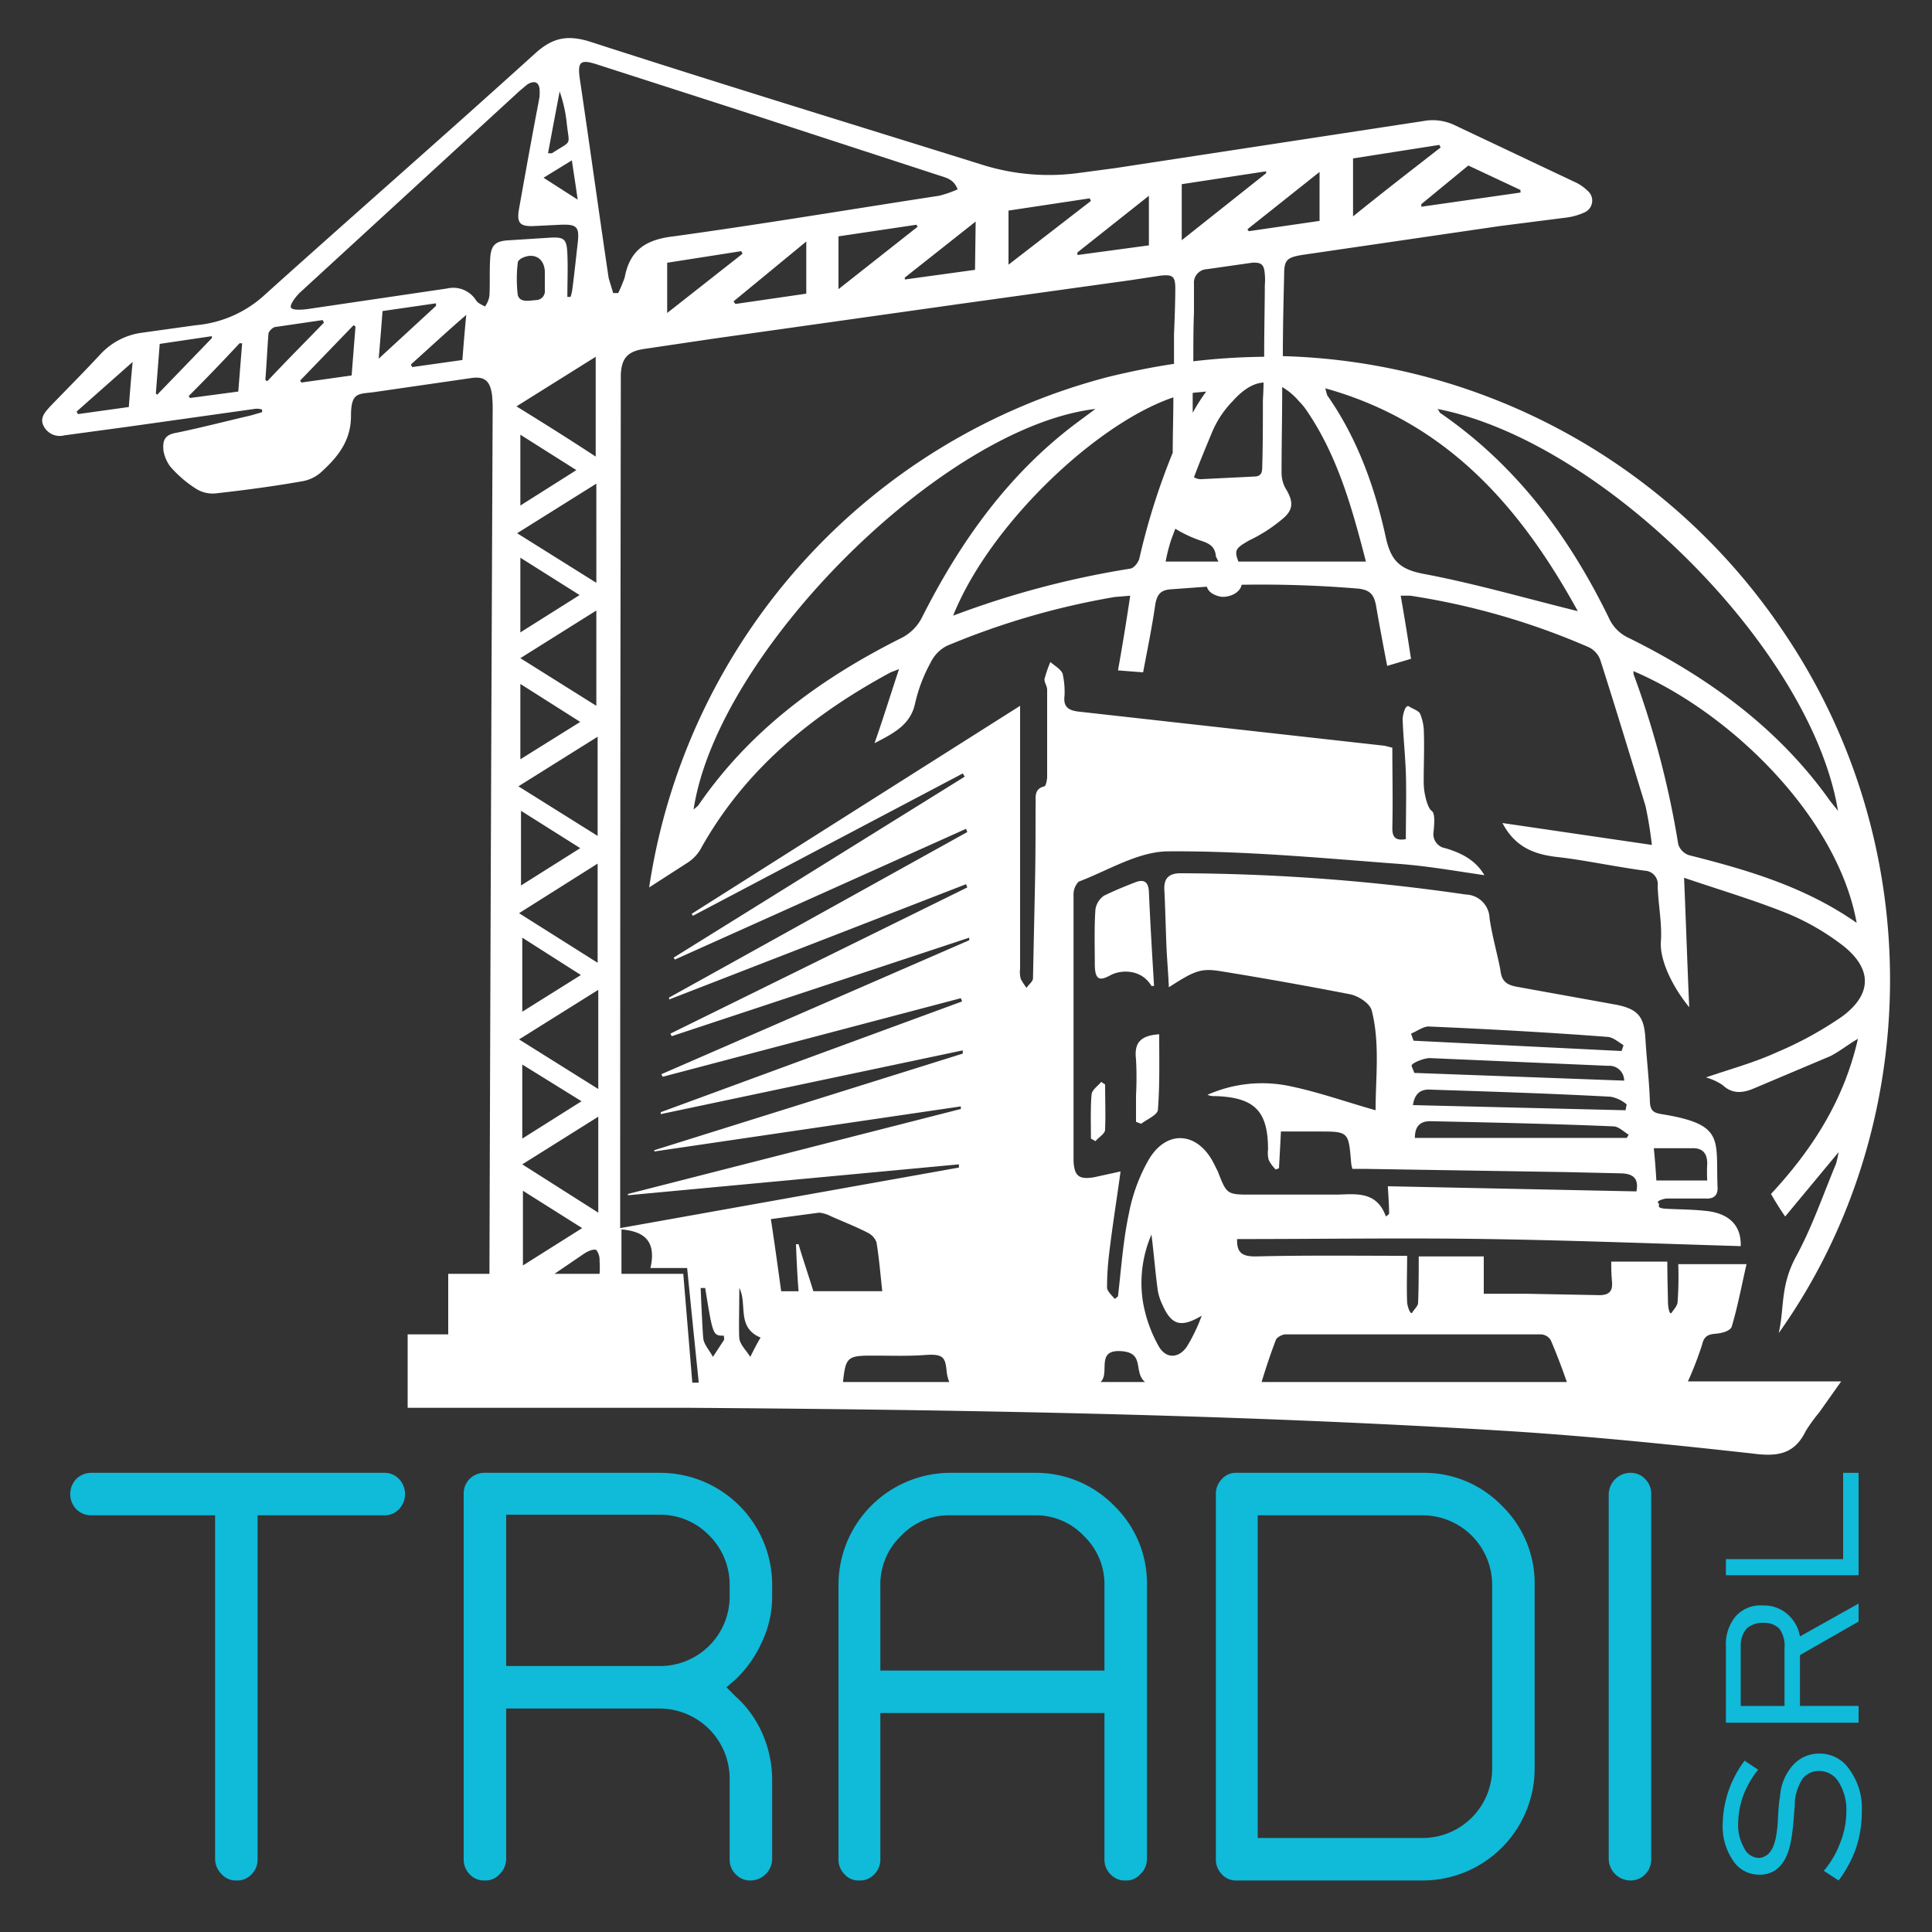
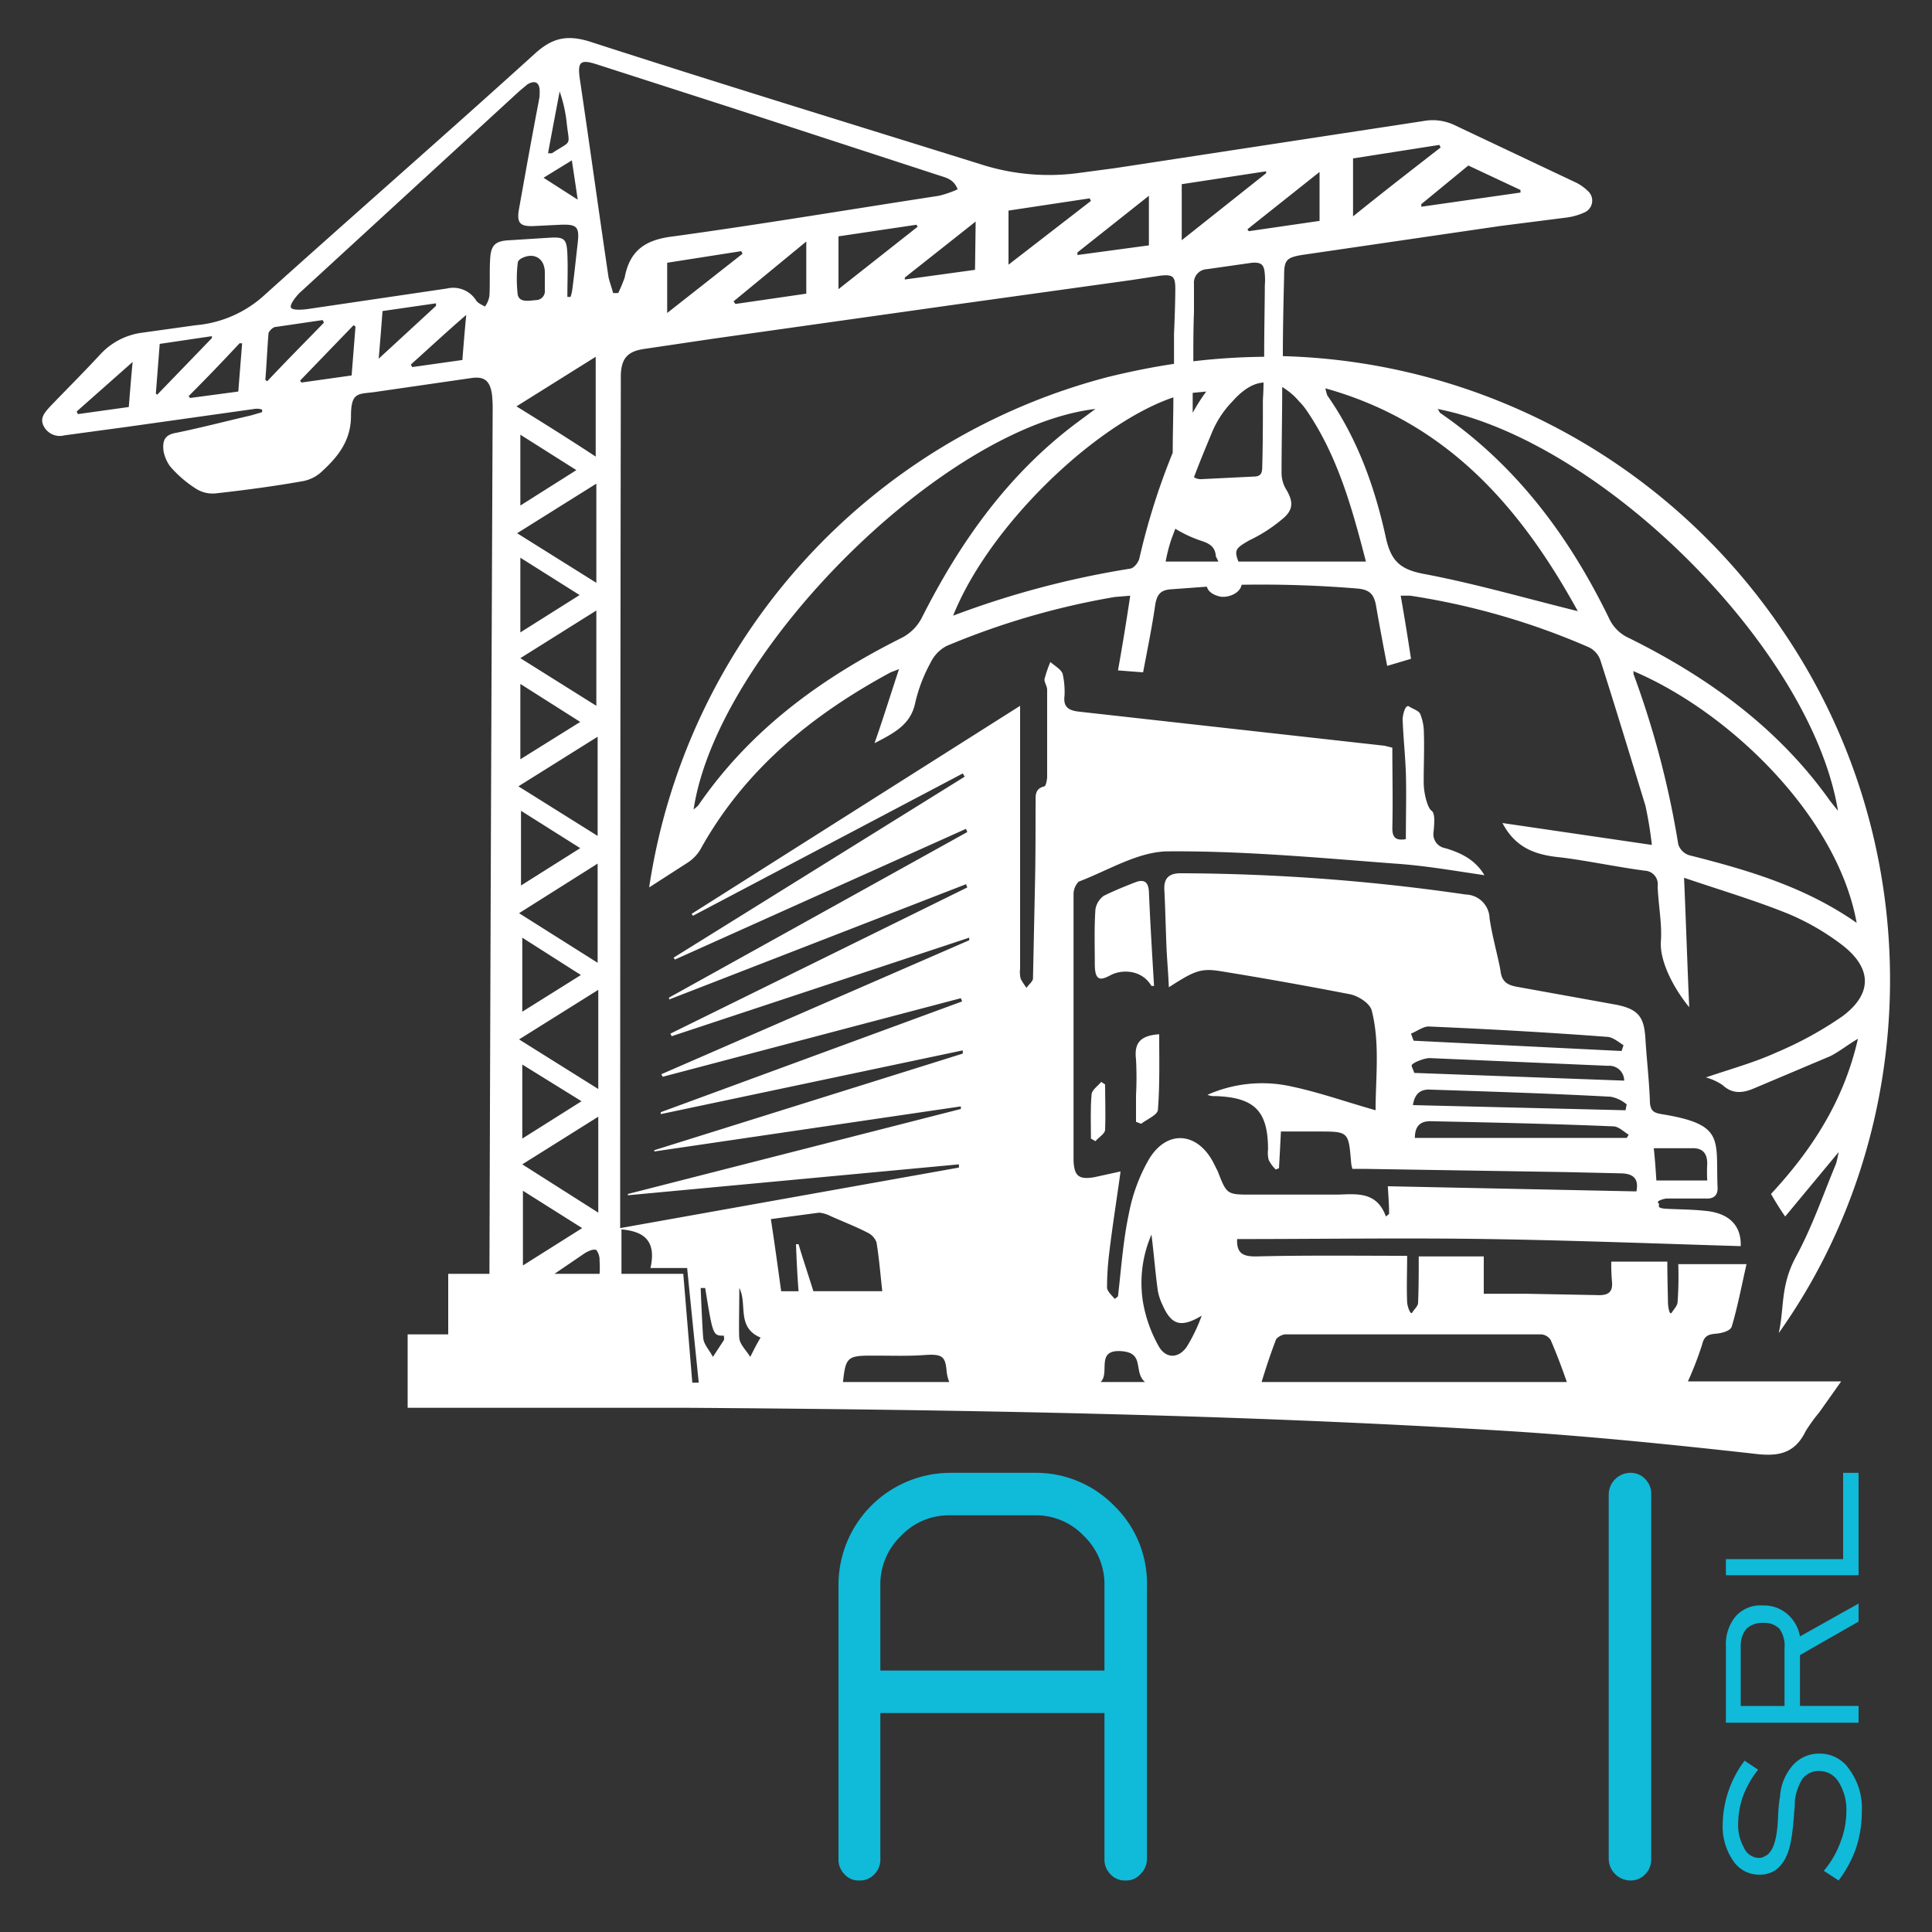
<svg xmlns="http://www.w3.org/2000/svg" id="Livello_1" data-name="Livello 1" viewBox="0 0 300 300">
  <rect x="0" y="0" width="300" height="300" fill="#333333" stroke="none" />
  <defs>
    <style>.cls-1{fill:#fff;}.cls-2{fill:#10bad9;}</style>
  </defs>
  <path class="cls-1" d="M264.3,208.8c.3-1.3.9-1.6,2.1-1.7s2.3-.5,2.5-1.1c.9-3,1.5-6.2,2.3-9.7H260.6a55.1,55.1,0,0,1-.1,5.8c0,.6-.5,1.1-.9,1.7s-.6-1.1-.6-1.6-.1-4-.1-6.3h-8.7a29.1,29.1,0,0,0,.1,3c.2,1.8-.6,2.3-2.4,2.2l-10.6-.2h-6.9v-5.8H220.3c0,2.4,0,4.8-.1,7.2,0,.5-.6,1-.9,1.5s-.8-1.1-.8-1.6c-.1-2.4,0-4.7,0-7.2-8,0-15.8-.1-23.5.1-1.9,0-3-.4-2.9-2.7,13,0,26-.2,39,0s26,.7,39.2,1.1c.1-3.3-1.9-5.2-5.7-5.5-1.9-.2-3.9-.2-5.8-.3s-.9-.6-1.3-.9.9-.7,1.4-.7h5.9c1.2.1,2-.4,1.9-1.8-.3-7.4,1.2-9.7-8.7-11.3-1.2-.2-1.7-.5-1.8-1.8-.1-3.3-.5-6.6-.7-9.9s-1-4.6-4.6-5.3l-15.5-2.8c-1.5-.3-2.2-.9-2.4-2.4s-1.3-5.4-1.7-8.2a3.8,3.8,0,0,0-3.7-3.7,313.4,313.4,0,0,0-44.3-3.3c-1.9,0-2.6.9-2.5,2.6s.2,5.4.3,8.1.3,4.6.4,7c3.9-2.5,4.9-3,8-2.5,6.8,1.1,13.5,2.3,20.2,3.6,1.3.3,3,1.4,3.3,2.5,1.3,5.1.6,10.4.6,15.5-4.6-1.3-8.8-2.8-13.1-3.7a20.9,20.9,0,0,0-13,1.3,2.5,2.5,0,0,0,1.2.2c6.1.2,8.2,2.3,8.2,8.3a4.3,4.3,0,0,0,.1,1.6,5.3,5.3,0,0,0,1.1,1.5l.5-.2c.1-1.8.2-3.6.3-5.7h5.8c4.7,0,4.7,0,5.1,4.8a4.4,4.4,0,0,0,.2,1h1.8l31.3.5,8.8.2c1.7.1,2.6.8,2.2,2.8l-38.6-.8c.1,1.7.2,3,.2,4.3l-.5.4c-1.4-3.9-4.5-3.5-7.5-3.4H194.4c-3.9,0-3.9,0-5.3-3.6l-.6-1.2c-2.5-5-7.4-5.4-10.2-.5a27,27,0,0,0-3,8.2c-.9,4.2-1.2,8.6-1.7,12.9l-.5.4c-.4-.5-1.1-1.1-1.2-1.7a43.6,43.6,0,0,1,.3-5.1c.5-4.3,1.2-8.6,1.8-13l-4.1.9c-2.4.4-3.1-.2-3.2-2.6V138.8a2.8,2.8,0,0,1,.8-1.9c4.5-1.7,9.1-4.6,13.7-4.7,11.8-.1,23.6,1,35.4,1.9,4.6.3,9.1,1.1,13.9,1.8-1.4-2.4-3.7-3.5-6.1-4.2a2.2,2.2,0,0,1-1.8-2.5c.1-1.1.3-2.9-.3-3.3s-1.1-2.4-1.2-3.7.1-5.6,0-8.4a7.7,7.7,0,0,0-.6-3c-.3-.5-1.1-.7-1.7-1.1s-1,1.4-1,2c.1,2.8.4,5.5.5,8.3s0,6.9,0,10.3c-1.7.3-2.1-.4-2.1-1.7.1-4.2,0-8.4,0-12.5l-1.2-.3-47.5-5.3c-1.8-.2-2.4-.9-2.2-2.5a12.7,12.7,0,0,0-.3-3.4c-.3-.7-1.2-1.2-1.9-1.8a19.9,19.9,0,0,0-.9,2.6c-.1.5.4,1.1.4,1.7v13.5c0,.5-.2,1.4-.4,1.5-1.8.4-1.3,1.9-1.4,3,0,4.3,0,8.5-.1,12.7l-.3,14.2c-.1.5-.7.9-1,1.4a11,11,0,0,1-.9-1.4,4.3,4.3,0,0,1-.1-1.6V109.6l-51,32.3.2.3,41.9-22.1.3.5-45.2,28.1.2.3L150,128.7l.2.5-46.3,25.7v.3l46.1-17.9.2.5-46.1,22.7.2.4,46.2-15.3v.4l-47.8,20.8.2.4L149.2,155l.2.5-46.8,17.2v.3l46.9-9.9v.5l-47.9,15v.2l47.6-7v.4L97.5,185.4v.2l51.4-4.8v.5l-52.6,9.4q0-65.5.1-131.1V58.2c.1-2.5,1-3.6,3.5-4l10.8-1.6L149,47.2l26.6-3.7,4.6-.7c1.9-.2,2.3.1,2.3,2s-.1,4.8-.2,7.1v4.6c-3.4.5-6.8,1.2-10.1,2a96.7,96.7,0,0,0-71.4,79.3l5.9-3.8a6.4,6.4,0,0,0,2-2c6.9-12.5,17.4-21,29.6-27.6l1.3-.5c-1.3,3.9-2.4,7.5-3.8,11.5,3.1-1.6,5.6-2.9,6.3-6.2a24.1,24.1,0,0,1,2.4-6.3,5.7,5.7,0,0,1,2.5-2.6,118.4,118.4,0,0,1,26.1-7.6l2.4-.2c-.6,4-1.2,7.7-1.9,11.6l3.9.3c.7-3.7,1.4-7.1,1.9-10.6.3-1.6.9-2.2,2.5-2.3l5.5-.4c.2.7.8,1.2,1.9,1.5s3.2-.3,3.5-1.8c6.1-.1,12.1.1,18.1.6,1.9.2,2.5,1,2.8,2.8s1.1,6.1,1.7,9.2l3.7-1.1c-.5-3.3-1-6.4-1.6-9.8H219a111.3,111.3,0,0,1,27.7,8,3.5,3.5,0,0,1,1.8,2c2.4,7.5,4.7,15.1,7,22.6a59.7,59.7,0,0,1,1,6.1l-23.2-3.4c2,3.8,5,4.9,8.7,5.3s8.9,1.5,13.4,2.1a2.1,2.1,0,0,1,2,2.4c.1,2.9.7,5.8.5,8.6s1.7,6.9,4.4,10.2c-.3-6.8-.5-13.2-.8-20.1,5.6,1.9,11,3.5,16.2,5.6a38.2,38.2,0,0,1,8.3,4.8c4.7,3.6,4.8,7.6.1,11.1a56.1,56.1,0,0,1-10.2,5.6c-3.5,1.6-7.2,2.6-11,3.9a8.9,8.9,0,0,1,2.6,1.2c1.6,1.5,3.3,1.2,5.1.4l11.6-4.9c1.4-.7,2.6-1.7,4.3-2.7-2.2,9.7-7.2,17.3-13.5,24.1.7,1.2,1.3,2.2,2.2,3.5l8.3-10a17.2,17.2,0,0,1-.4,1.8c-2,4.8-3.7,9.8-6.2,14.4s-1.8,8-2.7,11.9c22.2-31.2,23.6-75.1.8-108.8a96.8,96.8,0,0,0-77.8-42.9c0-4.2.1-8.4.2-12.6,0-2.3.4-2.7,2.7-3.1l30.8-4.5,10.2-1.3a9.6,9.6,0,0,0,2.9-.8,2,2,0,0,0,.5-3.4,7,7,0,0,0-2.1-1.4l-18.6-8.8a7.9,7.9,0,0,0-4.8-.6l-47.8,7.3-6,.8a34.5,34.5,0,0,1-14.3-1.2c-20.5-6.4-41.1-12.7-61.5-19.3-3.4-1-5.6-.5-8.2,1.8-13.9,12.6-28,24.9-42,37.5a18.1,18.1,0,0,1-10.8,4.8l-8.6,1.2A10.7,10.7,0,0,0,15.6,55c-2.5,2.7-5.2,5.4-7.8,8.1-.8.9-1.7,1.8-1,3.1A2.8,2.8,0,0,0,10,67.6l9.6-1.3,19.9-2.8a2.5,2.5,0,0,1,1.2.1V64l-1.7.5c-3.9.9-7.7,1.9-11.6,2.7-1.9.3-2.2,1.3-2,2.9a6,6,0,0,0,1,2.3,18,18,0,0,0,3.9,3.4,4.8,4.8,0,0,0,3.3.8c4.5-.5,9-1.1,13.5-1.9a5.9,5.9,0,0,0,3-1.6c2.5-2.3,4.4-4.8,4.4-8.5s1.1-3.4,3.5-3.7l15.2-2.2c2.1-.3,2.9.5,3.2,2.6a20.9,20.9,0,0,1,.1,2.5q-.3,67.1-.5,134H69.6v9.4H63.3v11.4h43.3c42.5.3,85,1,127.4,3.6,12.7.8,25.5,2.1,38.1,3.5,3.8.5,6.5.2,8.3-3.5a26.4,26.4,0,0,1,2.1-2.9l3.4-4.8H262.1A52.4,52.4,0,0,0,264.3,208.8Zm-1.7-30.5c1.7-.1,2.5.7,2.5,2.4a22.5,22.5,0,0,0,0,2.6h-7.9c-.1-1.6-.2-3.1-.4-5ZM222,159.4c9.2.4,18.3.9,27.5,1.6.9,0,1.8.8,2.6,1.3l-.3.9-32.3-1.6-.4-1.1C220.1,160.1,221.1,159.3,222,159.4Zm0,4.9,27.7,1.2a2.3,2.3,0,0,1,2.5,2.3l-32.6-1.2c-.1-.4-.3-.7-.4-1.1S221.1,164.3,222,164.3Zm.2,4.9c9.3.3,18.6.6,27.9,1.1a5.3,5.3,0,0,1,2.5,1.2c-.1.3-.1.6-.2.9l-33-.8C219.7,169.6,220.8,169.1,222.2,169.2Zm30.4,7.5H219.7c0-2,1-2.6,2.4-2.6,9.4.2,18.9.4,28.4.8.8,0,1.6.8,2.4,1.3ZM143.1,96a7.2,7.2,0,0,1-3,3c-12.6,6.3-23.6,14.3-31.7,26.1l-.7.6c3.7-24.5,38.7-59.4,62.4-62.2L167,65.8C156.4,73.8,149,84.3,143.1,96Zm33.8-9.2c-.2.6-.8,1.4-1.4,1.5A139.9,139.9,0,0,0,148,95.6c5.6-14,22.1-29.8,34.2-33.9,0,2.9-.1,5.7-.1,8.6A105.4,105.4,0,0,0,176.9,86.8Zm9.7-12.4a1.9,1.9,0,0,1-1.2-.3c.9-2.4,1.9-4.8,2.9-7.2a15.5,15.5,0,0,1,3.1-4.6c1.6-1.8,3.2-2.8,4.8-2.9,0,1.4-.1,2.5-.1,2.9,0,3.4,0,6.7-.1,10.1,0,.9-.1,1.6-1.3,1.6Zm.7-13.6a30.2,30.2,0,0,0-2.1,3.3V61Zm-2-4.7c0-2.6,0-5.1.1-7.6V44.1a2.1,2.1,0,0,1,2-2.3l7-1c1.5-.1,1.9.3,2,1.8a9.6,9.6,0,0,1,0,1.7c0,2.4-.1,7.1-.1,11.1A101.5,101.5,0,0,0,185.3,56.1Zm77,76.7a2.6,2.6,0,0,1-1.7-1.7,141.5,141.5,0,0,0-6.9-26.3c-.1-.2,0-.4-.1-.6,14.9,6.3,31.7,22.5,34.7,39.1C280.3,137.7,271.4,135.1,262.3,132.8Zm23.1-6.9-1.2-1.5c-8-11.3-18.9-19.2-31.2-25.3a6.2,6.2,0,0,1-3.2-3.2c-6.2-12.7-14.4-23.7-26.2-31.8-.1-.1-.1-.3-.4-.6C248.9,68.5,281.3,100.9,285.4,125.9ZM245,94.9c-8.1-2-16-4.3-24-5.8-3.6-.7-5-2-5.8-5.6-1.7-7.8-4.4-15.4-9.1-22.1a11,11,0,0,1-.3-1.1C224.8,65.6,236.2,78.9,245,94.9ZM201.7,62.3a10.1,10.1,0,0,1,1.3,1.6c4.8,7.1,7,15.2,9.1,23.3H192.3c-.7-1.8-.4-2.1,1.7-3.3a23.7,23.7,0,0,0,5-3.2c1.9-1.5,1.9-2.8.6-4.9a5,5,0,0,1-.6-2.4c0-4.4.1-8.8.1-13.3A10.2,10.2,0,0,1,201.7,62.3ZM228,25.7l8.1,3.8v.4l-15.4,2.2v-.4Zm-17.9-1.1,13.4-2.1.2.4c-4.5,3.5-8.9,6.9-13.6,10.7Zm-5.2,9.7-11,1.6-.2-.3,11.2-8.9Zm-21.4-5.7,13.1-2v.3L183.5,37.3ZM186.6,84c1.2.4,2.1.9,2.2,2.4l.4.8H181a25.8,25.8,0,0,1,.9-3.5l.6-1.6A19.2,19.2,0,0,0,186.6,84Zm-8.2-53.6v7.7l-11.1,1.5v-.4Zm-21.8,2.3,12.6-1.9.2.4-12.8,9.9ZM20,63.2l-7.9,1.1-.2-.4,8.7-7.7C20.4,58.1,20.2,60.7,20,63.2Zm4.2-2.1.6-7.7,8.1-1.2v.3l-8.5,8.8ZM37,60.8l-7.5,1-.2-.3c2.7-2.7,5.3-5.4,7.9-8.2h.4Zm66.6-12.2V40.8L115.1,39l.2.4Zm21.6-3-11,1.6-.3-.4,11.3-9.3Zm26.2-3.7-10.9,1.5v-.3l11-8.7Zm-21.2,3V36.7l12.1-1.8.2.3ZM93,10.1l20.5,6.6,32.2,10.5c1.2.4,2.4.6,3,2.2a16.6,16.6,0,0,1-2.9,1c-13.7,2.1-27.4,4.4-41.2,6.3-4.3.5-6.8,2.1-7.6,6.4a24.4,24.4,0,0,1-1,2.4h-.8c-.2-.8-.5-1.6-.7-2.4C93,33,91.6,22.8,90.1,12.7,89.6,9.5,90,9.1,93,10.1ZM84.6,45a1.4,1.4,0,0,1-1.4,1.6c-1.1.1-2.5.4-2.8-.8a20.9,20.9,0,0,1,0-5c0-.3.4-.6.6-.7,2-1,3.6.1,3.6,2.2v1h0Zm7.9,10.4V70.9c-4.1-2.7-8.1-5.2-12.3-7.8ZM89.5,73l-8.7,5.5v-11Zm3.1,2.1V90.5L80.3,82.8ZM80.8,102.2l11.8-7.4v14.8Zm9.3,9.9-9.3,5.8V106.2ZM80.8,98.2V86.6L90,92.4Zm12,16.2v15.4l-12.3-7.7Zm-2.7,17.3-9.2,5.8V125.9Zm2.7,2.4v15.4l-12.2-7.7Zm-2.6,17.3-9.1,5.7V145.6Zm2.7,2.3v15.4l-12.3-7.7ZM90.3,171l-9.2,5.8V165.3Zm2.6,2.4v14.9l-11.8-7.5ZM81.2,184.9l9.2,5.8-9.2,5.8Zm9.6,9.7c.5-.3,1.3-.7,1.8-.5a2.6,2.6,0,0,1,.5,1.7,13.4,13.4,0,0,1,0,2h-7ZM86.9,14.2A21.6,21.6,0,0,1,88,19.1c.4,3.7.9,2.6-2.3,4.7h-.6C85.7,20.5,86.3,17.4,86.9,14.2Zm1.9,10.7c.3,2.1.6,3.9.9,6.1l-5.3-3.4ZM41.2,59c.2-2.4.3-4.9.5-7.3a2,2,0,0,1,.9-.9l7.5-1.1.2.4c-2.9,3-5.9,6-8.8,9.1Zm13.4-.7-7.8,1.1-.2-.3,8.3-8.6.3.2Zm17.2-2.4L64,57l-.2-.4c2.9-2.6,5.8-5.3,8.6-7.7C72.2,50.9,72,53.3,71.8,55.9Zm-13-.2c.2-2.2.4-4.8.6-7.4l8.3-1.2v.4ZM76.1,40.4c-.1,1.8,0,3.7-.1,5.5a3.6,3.6,0,0,1-.7,1.7c-.5-.3-1.1-.5-1.4-1a4.2,4.2,0,0,0-4.5-1.8L47.7,48c-.8.1-2.2.2-2.5-.2s.7-1.7,1.3-2.3L80.7,14.1l1.2-1c1.2-.7,1.9-.3,1.9,1.1s-.1.9-.1,1.3c-1.1,5.7-2.1,11.3-3.1,16.9-.4,2.2.1,2.8,2.3,2.7l4.1-.2c2.6-.1,3,.3,2.7,2.9s-.5,4.6-.8,6.9a7,7,0,0,1-.3,1.4h-.5c0-2.2.1-4.4,0-6.7s-.5-2.6-2.6-2.5l-6.3.4C76.9,37.4,76.2,38,76.1,40.4Zm31.4,174.3-1.4-16.9H96.5v-6.9c3.3.3,5.5,1.6,4.5,6h5.7c.6,6.1,1.2,11.9,1.8,17.8Zm4.9-6.6-1.7,2.6c-.5-1-1.4-1.9-1.5-2.9s-.3-5.2-.4-7.8h.7c1.2,7.4,1.2,7.4,2.9,7.4C112.4,207.6,112.5,207.9,112.4,208.1Zm5.7-.4c-.6,1-1.1,2-1.6,3-.6-1-1.6-1.9-1.7-2.9s0-5,0-7.8c1.3,2.5-.5,6.1,3.3,7.7Zm0,0c-.1-.2,0-.1,0,0Zm5.9-7.2h-2.7c-.5-3.6-1-7.3-1.6-11.2l7.5-1a4.8,4.8,0,0,1,1.7.5c2,.9,4.1,1.7,6,2.7a2.7,2.7,0,0,1,1.2,1.4c.4,2.4.6,4.9.9,7.6H126.3c-.8-2.6-1.6-4.9-2.3-7.3h-.4C123.7,195.7,123.8,198,124,200.5Zm6.9,14.1c.4-3.8.7-4.1,4.4-4.1s5.6.1,8.4-.1,3.1.4,3.3,2.6a6.2,6.2,0,0,0,.4,1.6Zm40,0c1.5-1.4-.8-5,3.1-4.8s1.9,3.2,3.8,4.8Zm13.4-5.5c-1.3,1.9-3.3,1.9-4.4-.1a21.4,21.4,0,0,1-2.4-6.7,18.9,18.9,0,0,1,1.3-10.6c.4,3.2.6,6,1,8.8a8.6,8.6,0,0,0,.7,2.1c1.4,3.2,2.9,3.6,6.1,1.7A26.5,26.5,0,0,1,184.3,209.1Zm11.6,5.5c.7-2.3,1.4-4.4,2.2-6.5.1-.4,1-.9,1.5-.9h39.7a1.9,1.9,0,0,1,1.5.9c.9,2.1,1.7,4.2,2.5,6.5Z" />
  <path class="cls-1" d="M178.8,153.1h.4c-.3-5-.6-9.9-.8-14.7-.1-1.5-.8-1.9-2.1-1.4s-3.3,1.3-4.9,2.1a3.2,3.2,0,0,0-1.3,2.1c-.2,2.8-.1,5.7-.1,8.5s1,2.5,2.5,1.7S177.2,150.4,178.8,153.1Z" />
  <path class="cls-1" d="M176.4,174.2l.8.3c.9-.7,2.6-1.4,2.6-2.2.3-3.8.2-7.7.2-11.7-3,.2-3.9,1.4-3.6,3.9a52.3,52.3,0,0,1,0,5.6Z" />
  <path class="cls-1" d="M169.5,169.9c-.2,2.3-.1,4.6-.1,6.9l.7.4c.5-.6,1.4-1.1,1.5-1.7.1-2.4,0-4.8,0-7.1l-.6-.4C170.5,168.6,169.6,169.2,169.5,169.9Z" />
-   <path class="cls-2" d="M59.6,228.7a3.1,3.1,0,0,1,2.4,1,3.4,3.4,0,0,1,0,4.6,3.1,3.1,0,0,1-2.4,1H40v53.4a3.2,3.2,0,0,1-.9,2.3,3,3,0,0,1-2.4,1,2.9,2.9,0,0,1-2.3-1,3.3,3.3,0,0,1-1-2.3V235.3H14.2a3.3,3.3,0,0,1-2.4-1,3.4,3.4,0,0,1,0-4.6,3.3,3.3,0,0,1,2.4-1Z" />
-   <path class="cls-2" d="M118.3,255a18.5,18.5,0,0,1-4.1,5.8l-1.4,1.2,1.4,1.4a16.6,16.6,0,0,1,4.1,5.6,18,18,0,0,1,1.6,7.2v12.5a3.4,3.4,0,0,1-3.3,3.3,3.1,3.1,0,0,1-2.4-1,3.2,3.2,0,0,1-.9-2.3V276.2a10.9,10.9,0,0,0-10.9-10.9H78.6v23.4a3.3,3.3,0,0,1-1,2.3,2.9,2.9,0,0,1-2.3,1,3,3,0,0,1-2.4-1,3.2,3.2,0,0,1-.9-2.3V231.9a3.2,3.2,0,0,1,3.3-3.2h27.1a17.4,17.4,0,0,1,17.5,17.5v1.7A16.5,16.5,0,0,1,118.3,255Zm-5-7.1v-1.7a10.8,10.8,0,0,0-3.2-7.8,10.6,10.6,0,0,0-7.7-3.2H78.6v23.5h23.8a10.8,10.8,0,0,0,10.9-10.8Z" />
  <path class="cls-2" d="M173,233.8a16.8,16.8,0,0,1,5.1,12.4v42.5a3.3,3.3,0,0,1-1,2.3,2.9,2.9,0,0,1-2.3,1,3,3,0,0,1-2.4-1,3.2,3.2,0,0,1-.9-2.3V266H136.7v22.7a3.2,3.2,0,0,1-.9,2.3,3,3,0,0,1-2.4,1,2.9,2.9,0,0,1-2.3-1,3.2,3.2,0,0,1-.9-2.3V246.2a17.4,17.4,0,0,1,17.4-17.5h13A17,17,0,0,1,173,233.8Zm-1.5,25.6V246.2a10.4,10.4,0,0,0-3.2-7.7,10.2,10.2,0,0,0-7.7-3.2h-13a10.2,10.2,0,0,0-7.7,3.2,10.4,10.4,0,0,0-3.2,7.7v13.2Z" />
-   <path class="cls-2" d="M233.2,233.8a16.8,16.8,0,0,1,5.1,12.4v28.4A17.4,17.4,0,0,1,220.9,292H192a2.9,2.9,0,0,1-2.3-1,3.2,3.2,0,0,1-.9-2.3V232a3.2,3.2,0,0,1,.9-2.3,2.9,2.9,0,0,1,2.3-1h28.9A16.8,16.8,0,0,1,233.2,233.8Zm-1.5,40.8V246.2a10.8,10.8,0,0,0-10.8-10.9H195.3v50.1h25.6a10.8,10.8,0,0,0,10.8-10.8Z" />
  <path class="cls-2" d="M255.5,291a3.1,3.1,0,0,1-2.4,1,3.4,3.4,0,0,1-3.3-3.3V232a3.4,3.4,0,0,1,3.3-3.3,3.1,3.1,0,0,1,2.4,1,3.2,3.2,0,0,1,.9,2.3v56.7A3.2,3.2,0,0,1,255.5,291Z" />
  <path class="cls-2" d="M285.5,292l-2.3-1.5a14.6,14.6,0,0,0,2.6-4.5,13.1,13.1,0,0,0,.9-4.7,8.1,8.1,0,0,0-1.2-4.6,3.5,3.5,0,0,0-3.1-1.7,3.2,3.2,0,0,0-2.5,1.2,8,8,0,0,0-1.2,3.5,10.4,10.4,0,0,1-.1,1.6q-.3,5.1-1.2,6.9a5.4,5.4,0,0,1-1.7,2.2,4.5,4.5,0,0,1-2.5.7,4.8,4.8,0,0,1-4.1-2.2,9.4,9.4,0,0,1-1.6-5.7,16.8,16.8,0,0,1,3.4-9.8l2.1,1.4a14.8,14.8,0,0,0-2.3,4,13.1,13.1,0,0,0-.8,4.3,7.1,7.1,0,0,0,.9,3.8,2.6,2.6,0,0,0,2.3,1.6,1.7,1.7,0,0,0,1-.3,1.8,1.8,0,0,0,.8-.7c.7-.9,1.1-2.7,1.2-5.5q.1-2,.3-3a8.1,8.1,0,0,1,2-4.9,5.4,5.4,0,0,1,4.1-1.8,5.5,5.5,0,0,1,4.7,2.5,10.1,10.1,0,0,1,1.9,6.5,17.9,17.9,0,0,1-.9,5.7A18.8,18.8,0,0,1,285.5,292Z" />
  <path class="cls-2" d="M288.6,267.5H268V255.7a6.8,6.8,0,0,1,1.5-4.7,5.1,5.1,0,0,1,4.2-1.7,5.5,5.5,0,0,1,3.8,1.3,5.9,5.9,0,0,1,2,3.5l9.1-5.1v2.8l-9.1,5.2v7.9h9.1Zm-11.5-2.6v-9a4.5,4.5,0,0,0-.8-3,3.3,3.3,0,0,0-2.5-.9,3.6,3.6,0,0,0-2.6.9,4.1,4.1,0,0,0-.9,2.8v9.2Z" />
  <path class="cls-2" d="M288.6,244.6H268v-2.5h18.2V228.7h2.4Z" />
</svg>